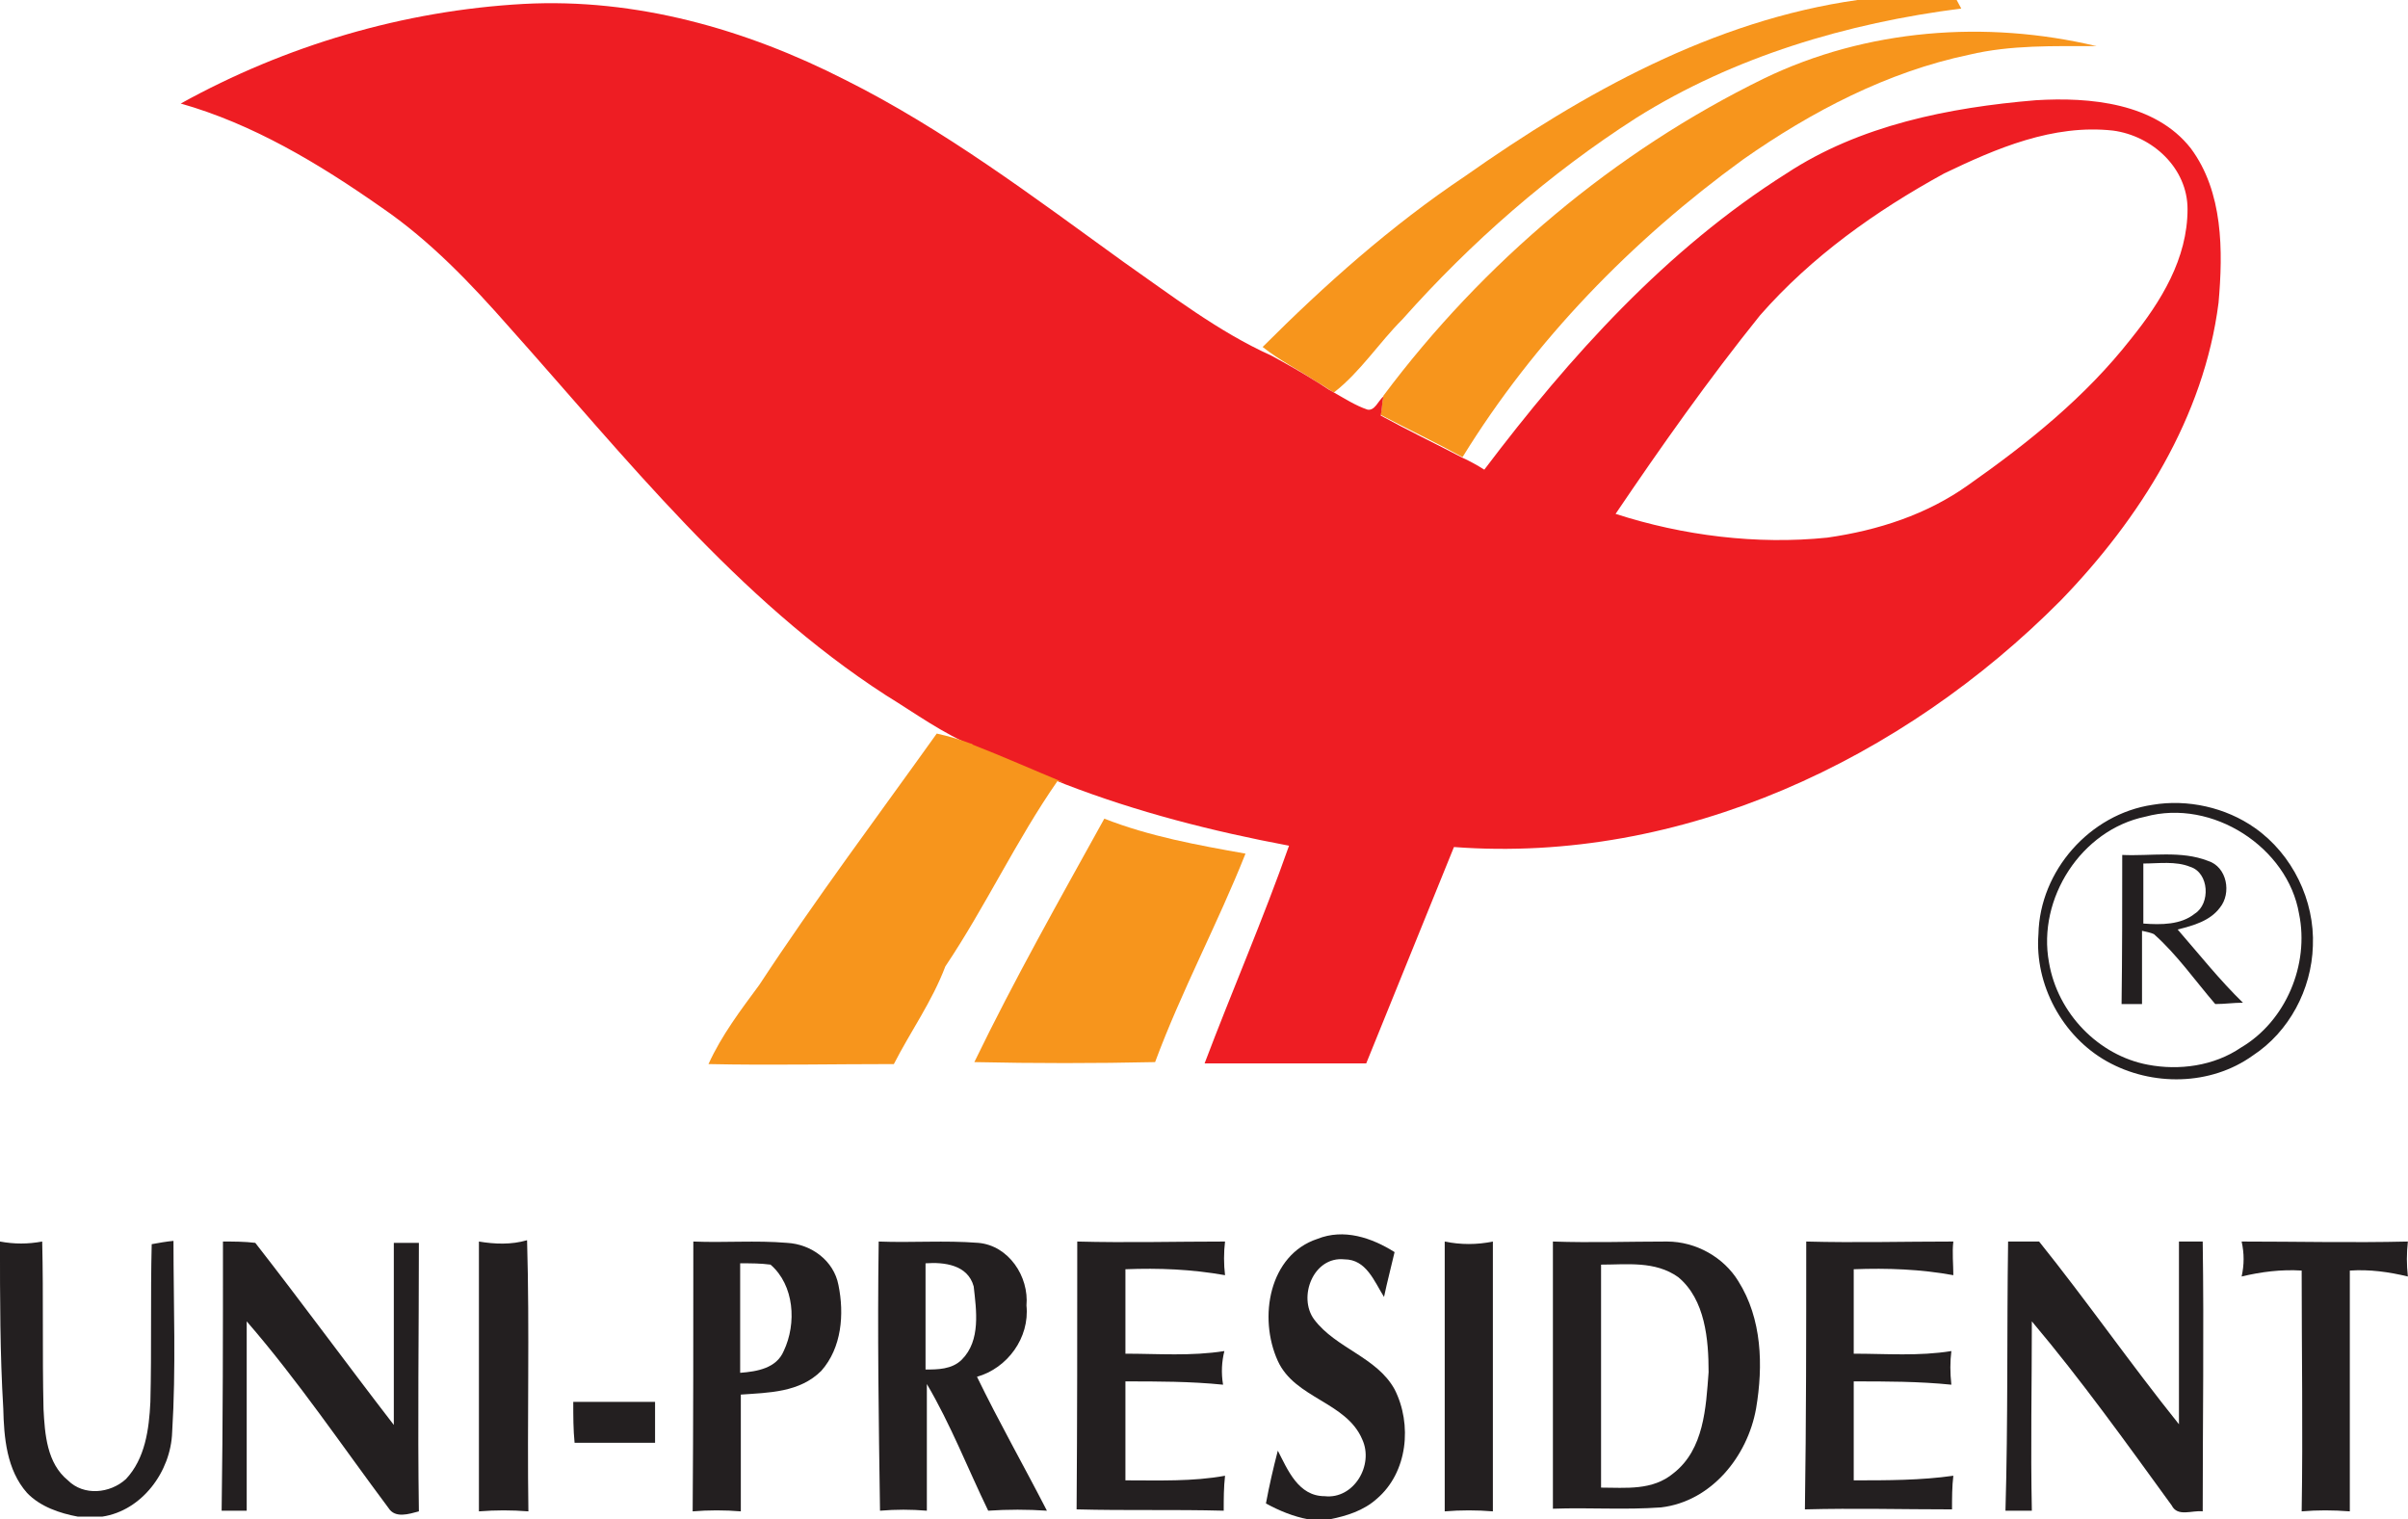
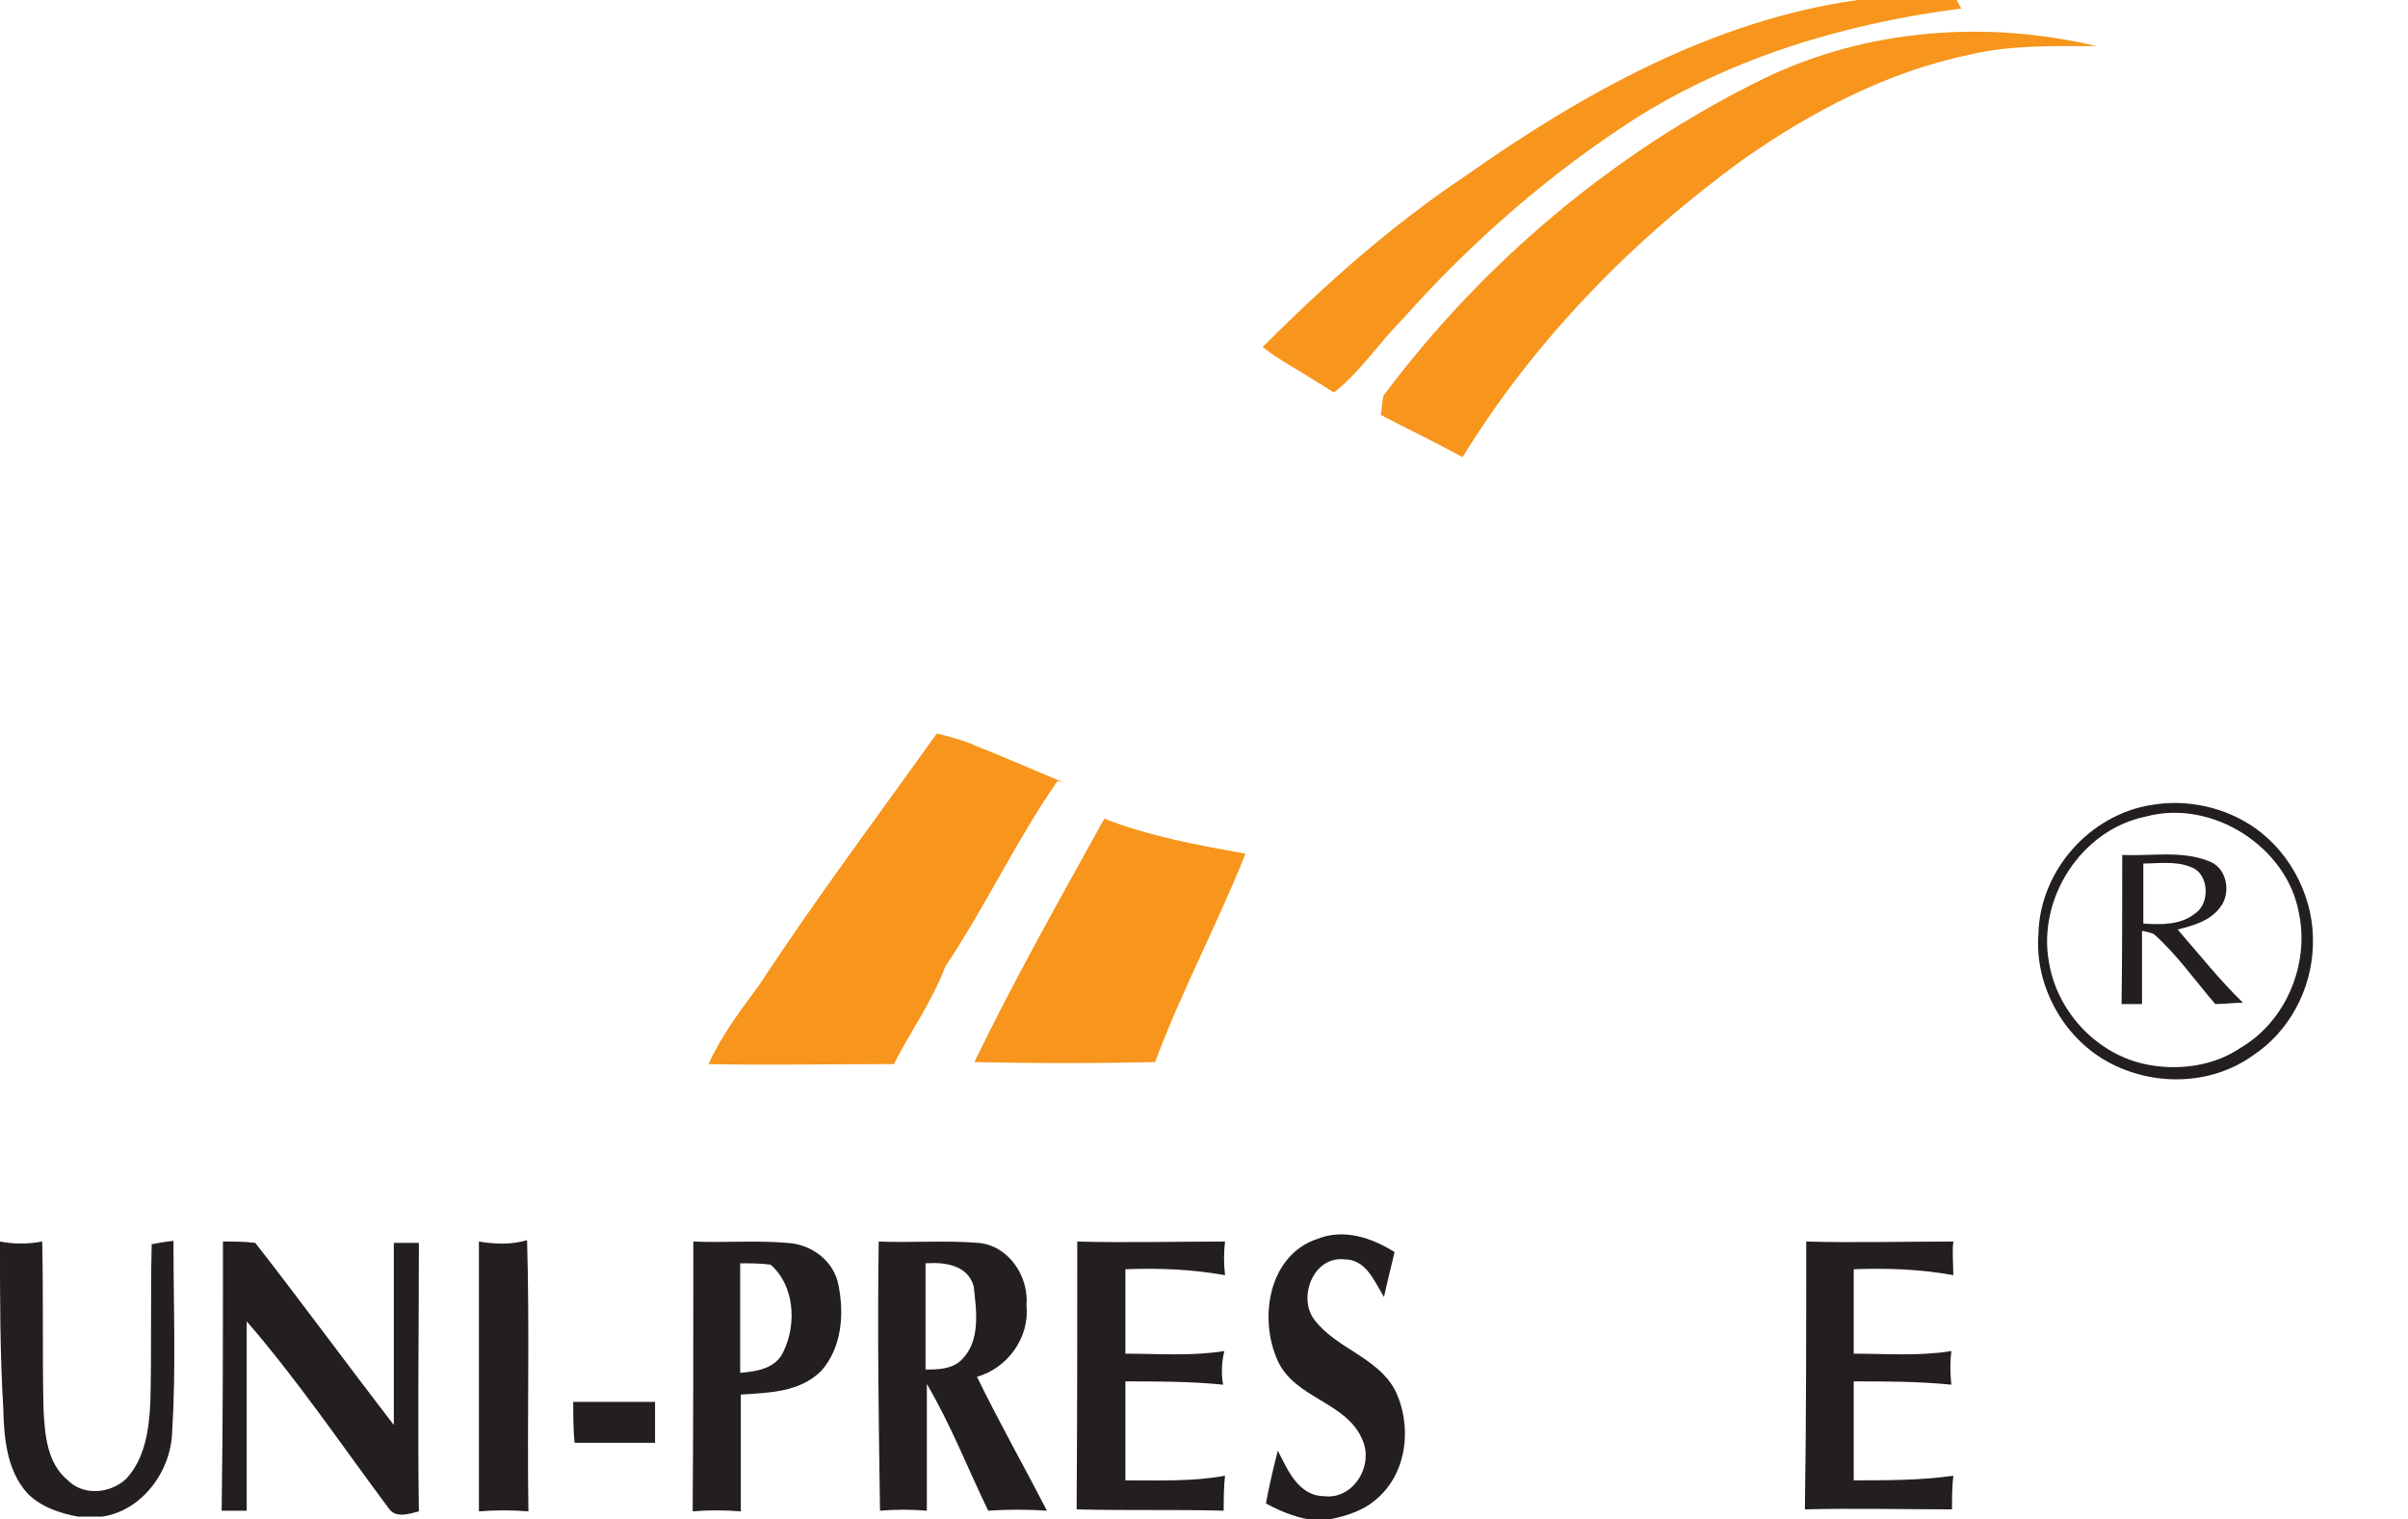
<svg xmlns="http://www.w3.org/2000/svg" xmlns:ns1="http://sodipodi.sourceforge.net/DTD/sodipodi-0.dtd" xmlns:ns2="http://www.inkscape.org/namespaces/inkscape" id="Layer_1" x="0px" y="0px" viewBox="0 0 475.981 300.325" xml:space="preserve" ns1:docname="Uni-President.svg" width="475.981" height="300.325" ns2:version="0.92.4 (5da689c313, 2019-01-14)">
  <defs id="defs4574" />
  <style type="text/css" id="style4548">	.st0{fill:#F7951C;}	.st1{fill:#EE1D23;}	.st2{fill:#231F20;}</style>
  <g id="XMLID_1_" transform="matrix(1.304,0,0,1.304,-88.024,-175.787)">
    <path id="XMLID_2_" class="st0" d="m 349.1,134.8 h 15 c 0.2,0.4 0.5,0.9 0.7,1.3 -17.3,2.2 -34.5,7.3 -49.3,16.6 -13.1,8.4 -25,18.8 -35.4,30.5 -3.6,3.6 -6.4,8 -10.4,11.1 -0.9,-0.5 -1.6,-1.1 -2.6,-1.6 -2.7,-1.8 -5.7,-3.3 -8.2,-5.3 9.5,-9.5 19.5,-18.4 30.7,-25.9 17.9,-12.6 37.6,-23.6 59.5,-26.7 z" ns2:connector-curvature="0" style="fill:#f7951c" />
    <path id="XMLID_3_" class="st0" d="m 334.9,146.7 c 15.5,-7.5 33.6,-8.9 50.4,-4.9 -6.4,0 -13,-0.2 -19.3,1.3 -12.4,2.6 -23.9,8.6 -34.3,15.9 -16.8,12.2 -31.6,27.4 -42.5,45.1 -4,-2.2 -8.2,-4.2 -12.4,-6.4 0.2,-0.9 0.2,-2 0.4,-2.9 15.1,-20.2 35,-37 57.7,-48.1 z" ns2:connector-curvature="0" style="fill:#f7951c" />
-     <path id="XMLID_4_" class="st1" d="m 94.9,150.5 c 15.9,-8.8 33.8,-14.1 52,-15.1 17,-0.9 33.6,3.8 48.7,11.5 15,7.5 28.5,17.7 42.2,27.6 7.3,5.1 14.4,10.6 22.4,14.2 2.4,1.3 4.7,2.6 6.9,4 0.9,0.5 1.6,1.1 2.6,1.6 1.6,0.9 3.3,2 5.1,2.6 1.1,0.2 1.6,-1.3 2.4,-2 -0.2,0.9 -0.2,2 -0.4,2.9 4,2.2 8.2,4.2 12.4,6.4 1.1,0.5 2.2,1.1 3.3,1.8 13,-17.2 27.6,-33.4 45.8,-44.9 11.1,-7.3 24.6,-10 37.8,-11.1 8.2,-0.5 18.1,0.4 23.5,7.3 4.9,6.6 4.9,15.5 4.2,23.4 -2.2,17.3 -11.9,32.7 -23.9,45.1 -23.9,24.1 -57.5,40 -92,37.4 -4.4,10.9 -8.9,21.9 -13.3,32.8 -8.2,0 -16.4,0 -24.5,0 4.2,-11.1 8.9,-21.9 12.8,-33 -11.7,-2.2 -23,-5.1 -33.9,-9.3 -4.6,-1.8 -9.1,-4 -13.7,-5.7 -4.9,-2 -9.1,-5.1 -13.5,-7.8 -22.6,-14.6 -39.4,-36 -57.1,-55.8 -5.8,-6.6 -12,-13.1 -19.3,-18.1 -9.7,-6.8 -19.6,-12.7 -30.5,-15.8 z m 267.3,10.6 c -10.4,5.7 -20.1,12.6 -27.9,21.5 -7.8,9.7 -15,19.9 -21.9,30.1 10.2,3.3 21.4,4.7 32.1,3.6 7.7,-1.1 15.1,-3.5 21.4,-8 9.1,-6.4 17.7,-13.3 24.6,-22.1 4.6,-5.7 8.6,-12.2 8.6,-19.7 0,-6.2 -5.3,-11.1 -11.3,-11.9 -9.1,-1 -17.7,2.7 -25.6,6.5 z" ns2:connector-curvature="0" style="fill:#ee1d23" />
    <path id="XMLID_7_" class="st0" d="m 209.5,246 c 1.8,0.4 3.5,0.9 5.1,1.5 0.2,0 0.4,0.2 0.4,0.2 4.6,1.8 9.1,3.8 13.7,5.7 l -0.9,-0.2 c -6.2,8.9 -10.9,19 -17,28.1 -2,5.3 -5.3,9.9 -7.8,14.8 -9.3,0 -18.8,0.2 -28.1,0 2,-4.4 4.9,-8.2 7.7,-12 8.6,-13.1 17.9,-25.5 26.9,-38.1 z" ns2:connector-curvature="0" style="fill:#f7951c" />
    <path id="XMLID_8_" class="st2" d="m 393.8,256.8 c 5.3,-0.9 11.1,0.4 15.5,3.5 5.7,4 9.1,11 8.8,17.9 -0.2,6.6 -3.6,13 -9.1,16.6 -6.4,4.6 -15.3,4.7 -22.1,0.9 -6.8,-3.8 -11,-11.7 -10.4,-19.3 0.2,-9.6 7.8,-18.2 17.3,-19.6 z m -1.1,1.8 c -9.7,2 -16.4,12.4 -14.6,22.1 1.3,7.7 7.5,14.1 15,15.5 4.7,0.9 10,0.2 14.1,-2.6 6.8,-4 10.4,-12.6 8.8,-20.3 -1.7,-10 -13.1,-17.5 -23.3,-14.7 z" ns2:connector-curvature="0" style="fill:#231f20" />
    <path id="XMLID_11_" class="st0" d="m 234.9,258.9 c 6.9,2.7 14.1,4 21.4,5.3 -4.2,10.6 -9.7,20.8 -13.7,31.6 -9.1,0.2 -18.3,0.2 -27.4,0 6.1,-12.6 12.9,-24.6 19.7,-36.9 z" ns2:connector-curvature="0" style="fill:#f7951c" />
    <path id="XMLID_12_" class="st2" d="m 389.2,264.4 c 4.4,0.2 8.9,-0.7 13,0.9 2.9,0.9 3.6,4.9 1.8,7.1 -1.5,2 -4,2.7 -6.4,3.3 3.3,3.8 6.4,7.7 9.9,11.1 -1.5,0 -2.7,0.2 -4.2,0.2 -3.1,-3.6 -5.8,-7.5 -9.3,-10.6 -0.4,-0.2 -1.3,-0.4 -1.8,-0.5 0,3.6 0,7.5 0,11.1 -0.7,0 -2.4,0 -3.1,0 0.1,-7.4 0.1,-14.9 0.1,-22.6 z m 3.2,1.3 c 0,3.1 0,6 0,9.1 2.7,0.2 5.7,0.2 7.8,-1.5 2.4,-1.5 2.2,-6.2 -0.7,-7.1 -2.2,-0.9 -4.8,-0.5 -7.1,-0.5 z" ns2:connector-curvature="0" style="fill:#231f20" />
    <path id="XMLID_15_" class="st2" d="m 267.2,322.6 c 4,-1.6 8.2,-0.2 11.7,2 -0.5,2.2 -1.1,4.4 -1.6,6.8 -1.5,-2.4 -2.7,-5.7 -6,-5.7 -4.7,-0.5 -7.1,5.7 -4.6,9.1 3.3,4.4 9.5,5.7 12.2,10.6 2.7,5.3 2,12.6 -2.7,16.6 -2,1.8 -4.6,2.6 -7.1,3.1 h -3.3 c -2.2,-0.4 -4.4,-1.3 -6.4,-2.4 0.5,-2.7 1.1,-5.3 1.8,-8 1.5,2.9 3.1,6.9 7.1,6.9 4.4,0.5 7.5,-4.7 5.7,-8.6 -2.4,-5.7 -10.2,-6.2 -12.8,-11.9 -3,-6.6 -1.3,-16.1 6,-18.5 z" ns2:connector-curvature="0" style="fill:#231f20" />
    <path id="XMLID_16_" class="st2" d="m 67.5,323 c 2.2,0.4 4.2,0.4 6.4,0 0.2,8.4 0,16.8 0.2,25.4 0.2,3.8 0.5,8.2 3.7,10.8 2.4,2.4 6.4,2 8.8,-0.2 2.9,-3.1 3.5,-7.5 3.7,-11.7 0.2,-8 0,-16.1 0.2,-23.9 1.1,-0.2 2.2,-0.4 3.3,-0.5 0,9.7 0.4,19.3 -0.2,29 -0.2,6 -4.6,11.9 -10.6,12.8 h -3.7 c -2.7,-0.5 -5.7,-1.5 -7.7,-3.6 C 68.5,357.6 68.1,352.7 68,348.3 67.5,340 67.5,331.6 67.5,323 Z" ns2:connector-curvature="0" style="fill:#231f20" />
    <path id="XMLID_17_" class="st2" d="m 101.3,323 c 1.6,0 3.3,0 4.9,0.2 7.1,9.1 13.9,18.4 21,27.6 0,-9.1 0,-18.4 0,-27.6 1.3,0 2.6,0 3.8,0 0,13.5 -0.2,27.2 0,40.7 -1.5,0.4 -3.6,1.1 -4.6,-0.5 -7.1,-9.5 -13.7,-19.3 -21.5,-28.3 0,9.7 0,19.2 0,28.7 -1.3,0 -2.6,0 -3.8,0 0.2,-13.6 0.2,-27.1 0.2,-40.8 z" ns2:connector-curvature="0" style="fill:#231f20" />
    <path id="XMLID_18_" class="st2" d="m 230.8,323 c 7.5,0.2 15,0 22.4,0 -0.2,1.6 -0.2,3.5 0,5.1 -5.1,-0.9 -10,-1.1 -15.1,-0.9 0,4.2 0,8.6 0,12.8 4.9,0 10,0.4 15,-0.4 -0.4,1.6 -0.5,3.3 -0.2,5.1 -4.9,-0.5 -9.9,-0.5 -14.8,-0.5 0,4.9 0,10 0,15 5.1,0 10.2,0.2 15.1,-0.7 -0.2,1.8 -0.2,3.5 -0.2,5.3 -7.5,-0.2 -14.8,0 -22.3,-0.2 0.1,-13.4 0.1,-26.9 0.1,-40.6 z" ns2:connector-curvature="0" style="fill:#231f20" />
    <path id="XMLID_19_" class="st2" d="m 341.3,323 c 7.5,0.2 14.8,0 22.3,0 -0.2,1.6 0,3.5 0,5.1 -4.9,-0.9 -10,-1.1 -15.1,-0.9 0,4.2 0,8.6 0,12.8 4.9,0 9.9,0.4 14.8,-0.4 -0.2,1.6 -0.2,3.3 0,5.1 -4.9,-0.5 -9.9,-0.5 -14.8,-0.5 0,4.9 0,10 0,15 5.1,0 10.2,0 15.1,-0.7 -0.2,1.6 -0.2,3.5 -0.2,5.1 -7.5,0 -14.8,-0.2 -22.3,0 0.2,-13.4 0.2,-26.9 0.2,-40.6 z" ns2:connector-curvature="0" style="fill:#231f20" />
-     <path id="XMLID_20_" class="st2" d="m 371.9,323 c 1.6,0 3.1,0 4.7,0 7.3,9.1 13.9,18.6 21.2,27.7 0,-9.3 0,-18.4 0,-27.7 1.3,0 2.6,0 3.6,0 0.2,13.7 0,27.2 0,40.9 -1.6,-0.2 -3.8,0.9 -4.7,-0.9 -6.9,-9.5 -13.7,-19 -21.2,-27.9 0,9.5 -0.2,19.2 0,28.7 -1.3,0 -2.6,0 -4,0 0.4,-13.6 0.2,-27.1 0.4,-40.8 z" ns2:connector-curvature="0" style="fill:#231f20" />
-     <path id="XMLID_21_" class="st2" d="m 407.3,323 c 8.4,0 16.8,0.2 25.2,0 -0.2,1.8 -0.2,3.5 0,5.3 -2.9,-0.7 -5.8,-1.1 -8.8,-0.9 0,12.2 0,24.3 0,36.5 -2.6,-0.2 -4.9,-0.2 -7.3,0 0.2,-12.2 0,-24.3 0,-36.5 -3.1,-0.2 -6.2,0.2 -9.1,0.9 0.4,-1.8 0.4,-3.5 0,-5.3 z" ns2:connector-curvature="0" style="fill:#231f20" />
    <path id="XMLID_22_" class="st2" d="m 140.1,323 c 2.4,0.4 4.9,0.5 7.3,-0.2 0.4,13.7 0,27.4 0.2,41.1 -2.6,-0.2 -4.9,-0.2 -7.5,0 0,-13.5 0,-27.2 0,-40.9 z" ns2:connector-curvature="0" style="fill:#231f20" />
-     <path id="XMLID_23_" class="st2" d="m 286.5,323 c 2.4,0.5 4.9,0.5 7.3,0 0,13.7 0,27.2 0,40.9 -2.4,-0.2 -4.9,-0.2 -7.3,0 0,-13.7 0,-27.2 0,-40.9 z" ns2:connector-curvature="0" style="fill:#231f20" />
    <path id="XMLID_24_" class="st2" d="m 172.6,323 c 4.7,0.2 9.5,-0.2 14.2,0.2 3.7,0.2 7.1,2.7 7.8,6.4 0.9,4.4 0.5,9.5 -2.6,13 -3.3,3.3 -8,3.3 -12.2,3.6 0,5.8 0,11.9 0,17.7 -2.4,-0.2 -4.9,-0.2 -7.3,0 0.1,-13.5 0.1,-27.2 0.1,-40.9 z m 7.1,3.3 c 0,5.5 0,10.9 0,16.6 2.6,-0.2 5.5,-0.7 6.6,-3.3 2,-4.2 1.6,-10 -2,-13.1 -1.5,-0.2 -2.9,-0.2 -4.6,-0.2 z" ns2:connector-curvature="0" style="fill:#231f20" />
    <path id="XMLID_27_" class="st2" d="m 200.7,323 c 5.1,0.2 10,-0.2 15.1,0.2 4.6,0.4 7.7,5.1 7.3,9.5 0.5,4.9 -2.9,9.5 -7.5,10.8 3.3,6.8 7.1,13.5 10.6,20.3 -2.9,-0.2 -6,-0.2 -8.9,0 -3.1,-6.4 -5.7,-13.1 -9.3,-19.2 0,6.4 0,12.8 0,19.2 -2.4,-0.2 -4.7,-0.2 -7.1,0 -0.2,-13.6 -0.4,-27.1 -0.2,-40.8 z m 7.1,3.3 c 0,5.3 0,10.8 0,16.1 1.8,0 4,0 5.5,-1.5 2.9,-2.9 2.2,-7.5 1.8,-11.1 -0.9,-3.3 -4.5,-3.7 -7.3,-3.5 z" ns2:connector-curvature="0" style="fill:#231f20" />
-     <path id="XMLID_30_" class="st2" d="m 302.9,323 c 5.8,0.2 11.5,0 17.3,0 4.4,0 8.6,2.4 10.8,6 3.6,5.7 3.8,12.8 2.7,19.3 -1.3,7.3 -6.8,14.1 -14.4,15 -5.5,0.4 -10.9,0 -16.4,0.2 0,-13.3 0,-27 0,-40.5 z m 7.3,3.5 c 0,11.3 0,22.6 0,33.8 3.7,0 7.8,0.5 11,-2.2 4.6,-3.6 4.9,-9.9 5.3,-15.3 0,-4.9 -0.5,-11 -4.6,-14.4 -3.5,-2.5 -7.8,-1.9 -11.7,-1.9 z" ns2:connector-curvature="0" style="fill:#231f20" />
    <path id="XMLID_33_" class="st2" d="m 154.4,347.3 c 4.2,0 8.2,0 12.4,0 0,2 0,4.2 0,6.2 -4,0 -8.2,0 -12.2,0 -0.2,-2 -0.2,-4 -0.2,-6.2 z" ns2:connector-curvature="0" style="fill:#231f20" />
  </g>
</svg>